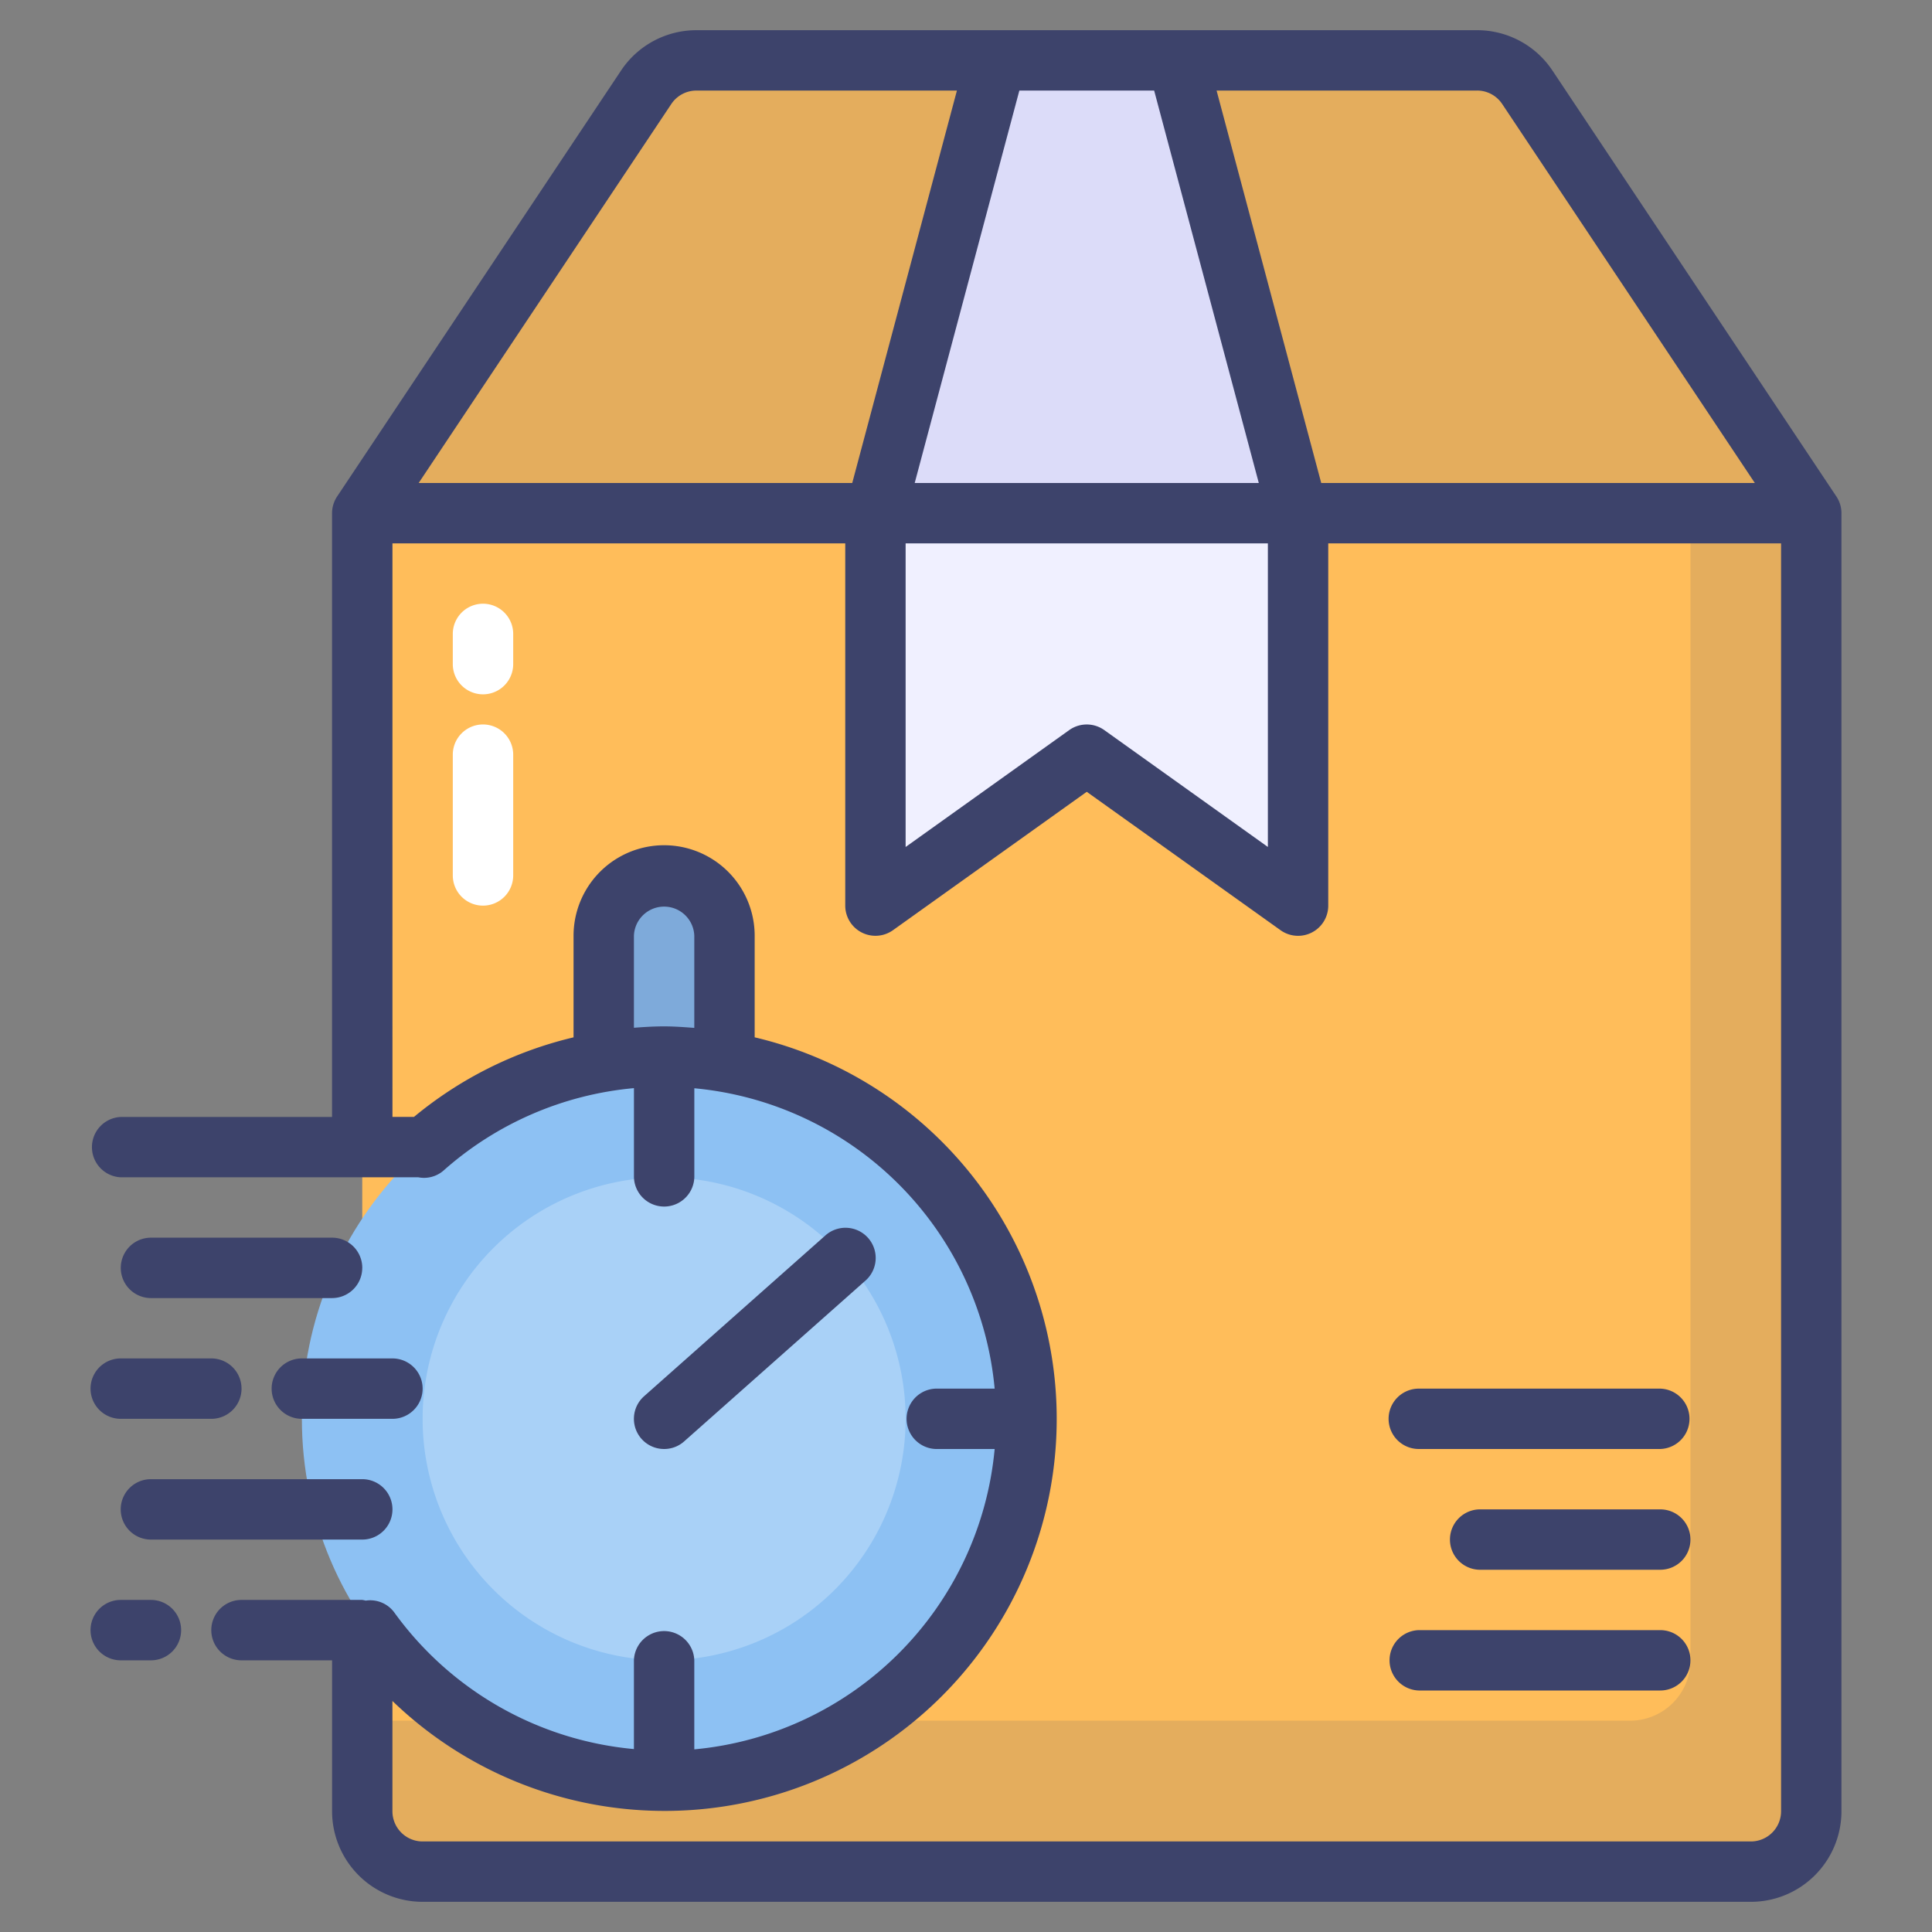
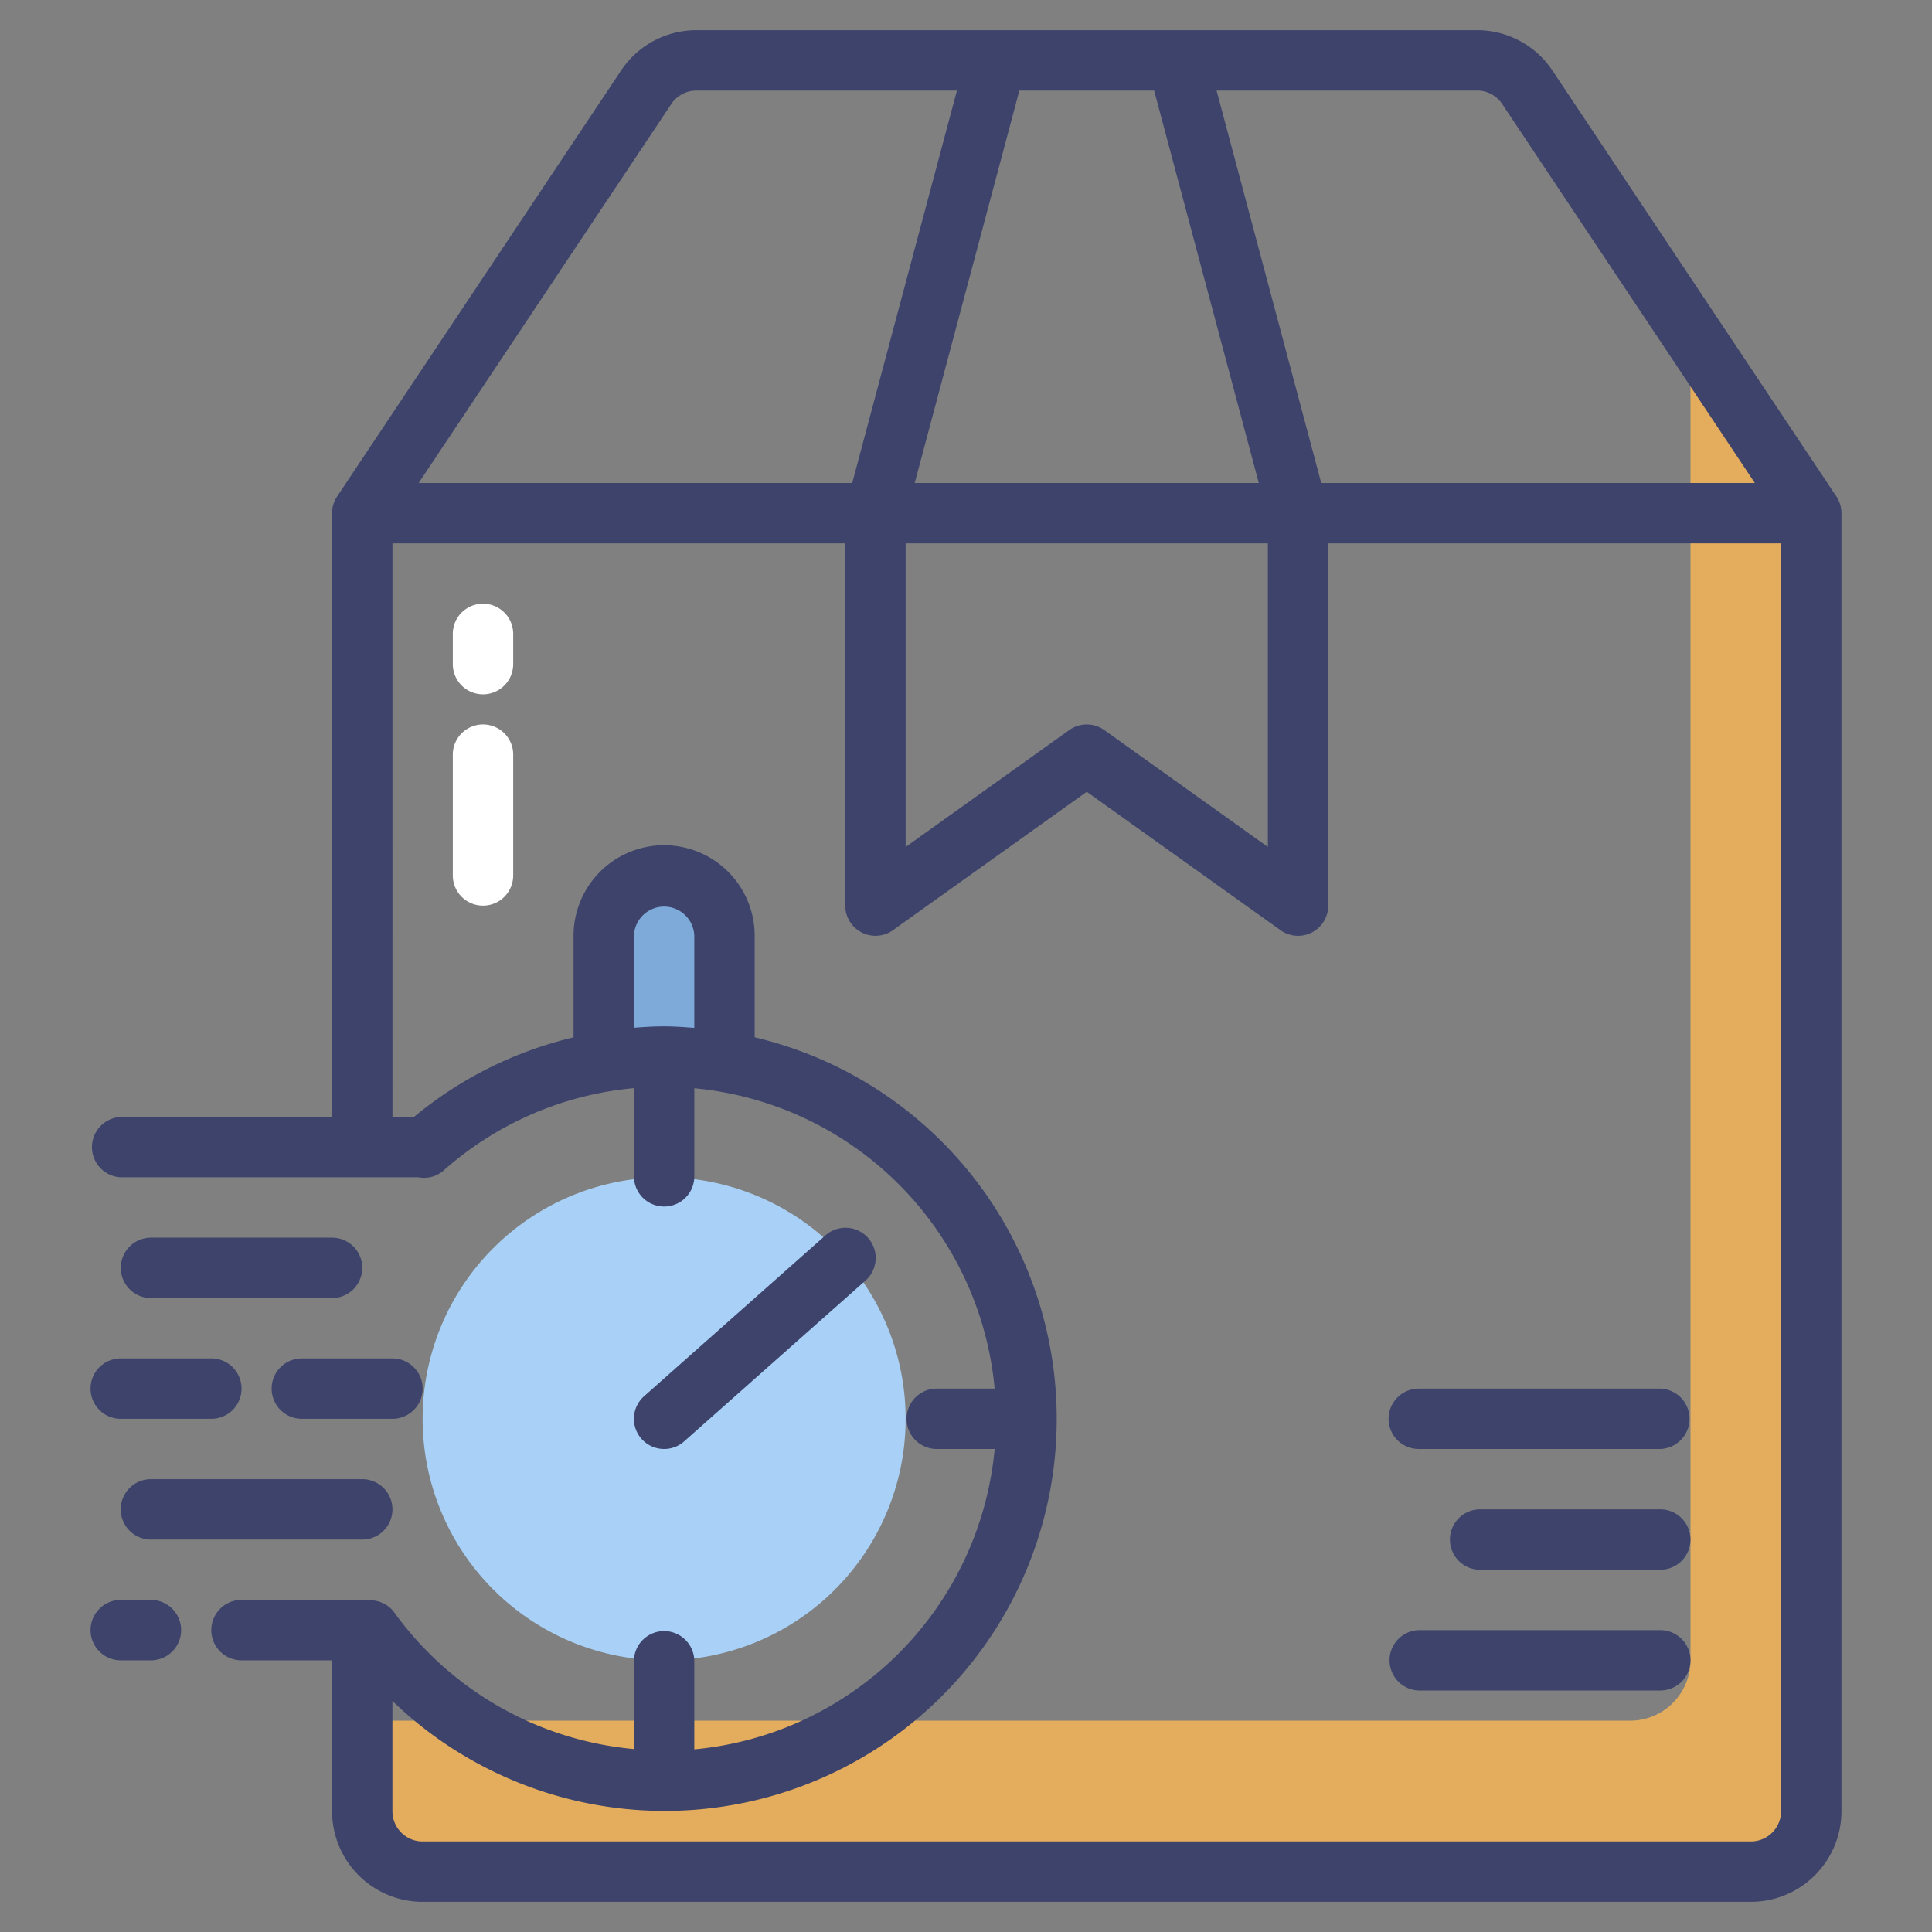
<svg xmlns="http://www.w3.org/2000/svg" width="60" height="60" fill="none">
  <rect width="100%" height="100%" fill="#808080" stroke="none" />
-   <path d="M45.872 1.875H21.628a1.875 1.875 0 0 0-1.56.835L11.25 15.938V56.25a1.875 1.875 0 0 0 1.875 1.875h41.25a1.875 1.875 0 0 0 1.875-1.875V15.937L47.432 2.71a1.875 1.875 0 0 0-1.56-.835Z" fill="#FFBD5A" />
  <path d="M52.5 10.313v41.25a1.875 1.875 0 0 1-1.875 1.874H11.25v2.813a1.875 1.875 0 0 0 1.875 1.875h41.25a1.875 1.875 0 0 0 1.875-1.875V15.937l-3.75-5.624Z" fill="#E4AD5D" />
-   <path d="M56.25 15.938h-45l8.822-13.229a1.856 1.856 0 0 1 1.556-.834h24.244a1.857 1.857 0 0 1 1.556.834l8.822 13.229Z" fill="#E4AD5D" />
-   <path d="M30.938 1.875h5.625l3.75 14.063v12.187l-6.563-4.688-6.563 4.688V15.937l3.75-14.062Z" fill="#F0F0FF" />
-   <path d="M40.313 15.938H27.187l3.75-14.063h5.625l3.75 14.063Z" fill="#DCDCF9" />
  <path d="M15 28.125a.938.938 0 0 1-.938-.938v-3.75a.938.938 0 0 1 1.876 0v3.75a.938.938 0 0 1-.938.938Zm.938-7.5v-.938a.938.938 0 0 0-1.876 0v.938a.938.938 0 0 0 1.876 0Z" fill="#fff" />
-   <path d="M20.625 55.313c6.213 0 11.25-5.037 11.25-11.25 0-6.214-5.037-11.25-11.25-11.25s-11.25 5.036-11.25 11.25c0 6.213 5.037 11.25 11.25 11.25Z" fill="#8DC1F3" />
  <path d="M20.625 27.188a1.875 1.875 0 0 1 1.875 1.875v3.75h-3.75v-3.75a1.875 1.875 0 0 1 1.875-1.875Z" fill="#7EAADA" />
  <path d="M20.625 51.563a7.5 7.5 0 1 0 0-15 7.5 7.5 0 0 0 0 15Z" fill="#A9D1F7" />
  <path d="M57.03 15.418 48.212 2.19a2.807 2.807 0 0 0-2.34-1.252H21.628a2.808 2.808 0 0 0-2.34 1.252L10.47 15.418a.939.939 0 0 0-.158.52v18.75H3.75a.938.938 0 0 0 0 1.874h9.242a.923.923 0 0 0 .781-.208 10.3 10.3 0 0 1 5.915-2.561v2.77a.938.938 0 0 0 1.875 0v-2.766a10.324 10.324 0 0 1 9.327 9.328h-1.828a.938.938 0 0 0 0 1.875h1.828a10.324 10.324 0 0 1-9.328 9.328v-2.766a.938.938 0 0 0-1.875 0v2.757a10.342 10.342 0 0 1-7.44-4.24.928.928 0 0 0-.89-.37.886.886 0 0 0-.107-.022H7.5a.938.938 0 0 0 0 1.876h2.813v4.687a2.815 2.815 0 0 0 2.812 2.813h41.25a2.815 2.815 0 0 0 2.813-2.813V15.937a.939.939 0 0 0-.158-.52ZM46.652 3.23 54.498 15H41.032l-3.25-12.188h8.09a.936.936 0 0 1 .78.418ZM28.125 16.875h11.25v9.428l-5.08-3.629a.938.938 0 0 0-1.09 0l-5.08 3.63v-9.429Zm7.718-14.063L39.093 15H28.407l3.25-12.188h4.185Zm-14.995.418a.936.936 0 0 1 .78-.417h8.09L26.467 15H13.002l7.846-11.77Zm.715 28.692c-.31-.023-.622-.047-.938-.047-.314 0-.626.019-.938.043v-2.855a.938.938 0 0 1 1.875 0v2.86Zm33.75 24.328a.939.939 0 0 1-.938.938h-41.25a.939.939 0 0 1-.938-.938v-3.425a12.175 12.175 0 1 0 11.25-20.61v-3.153a2.812 2.812 0 1 0-5.625 0v3.154a12.147 12.147 0 0 0-4.956 2.471h-.668V16.875H26.25v11.25a.938.938 0 0 0 1.482.763l6.018-4.298 6.018 4.298a.937.937 0 0 0 1.482-.763v-11.25h14.063V56.25ZM43.124 44.062a.938.938 0 0 1 .938-.937h7.5a.938.938 0 0 1 0 1.875h-7.5a.938.938 0 0 1-.938-.938Zm9.375 3.75a.938.938 0 0 1-.938.938h-5.624a.938.938 0 0 1 0-1.875h5.624a.938.938 0 0 1 .938.938Zm0 3.75a.938.938 0 0 1-.938.938h-7.5a.938.938 0 0 1 0-1.875h7.5a.938.938 0 0 1 .938.938ZM20.625 45a.937.937 0 0 1-.622-1.639l5.612-4.977a.938.938 0 1 1 1.243 1.404l-5.611 4.976a.932.932 0 0 1-.622.236Zm-9.375-5.625a.938.938 0 0 1-.938.938H4.689a.938.938 0 0 1 0-1.876h5.625a.938.938 0 0 1 .937.938Zm.938 4.688H9.374a.938.938 0 0 1 0-1.876h2.813a.938.938 0 0 1 0 1.876ZM3.75 42.187h2.813a.938.938 0 0 1 0 1.876H3.75a.938.938 0 0 1 0-1.876Zm1.875 8.438a.937.937 0 0 1-.938.938H3.75a.938.938 0 0 1 0-1.876h.938a.938.938 0 0 1 .937.938Zm5.625-4.688a.938.938 0 0 1 0 1.876H4.687a.938.938 0 0 1 0-1.876h6.563Z" fill="#3D436B" />
</svg>